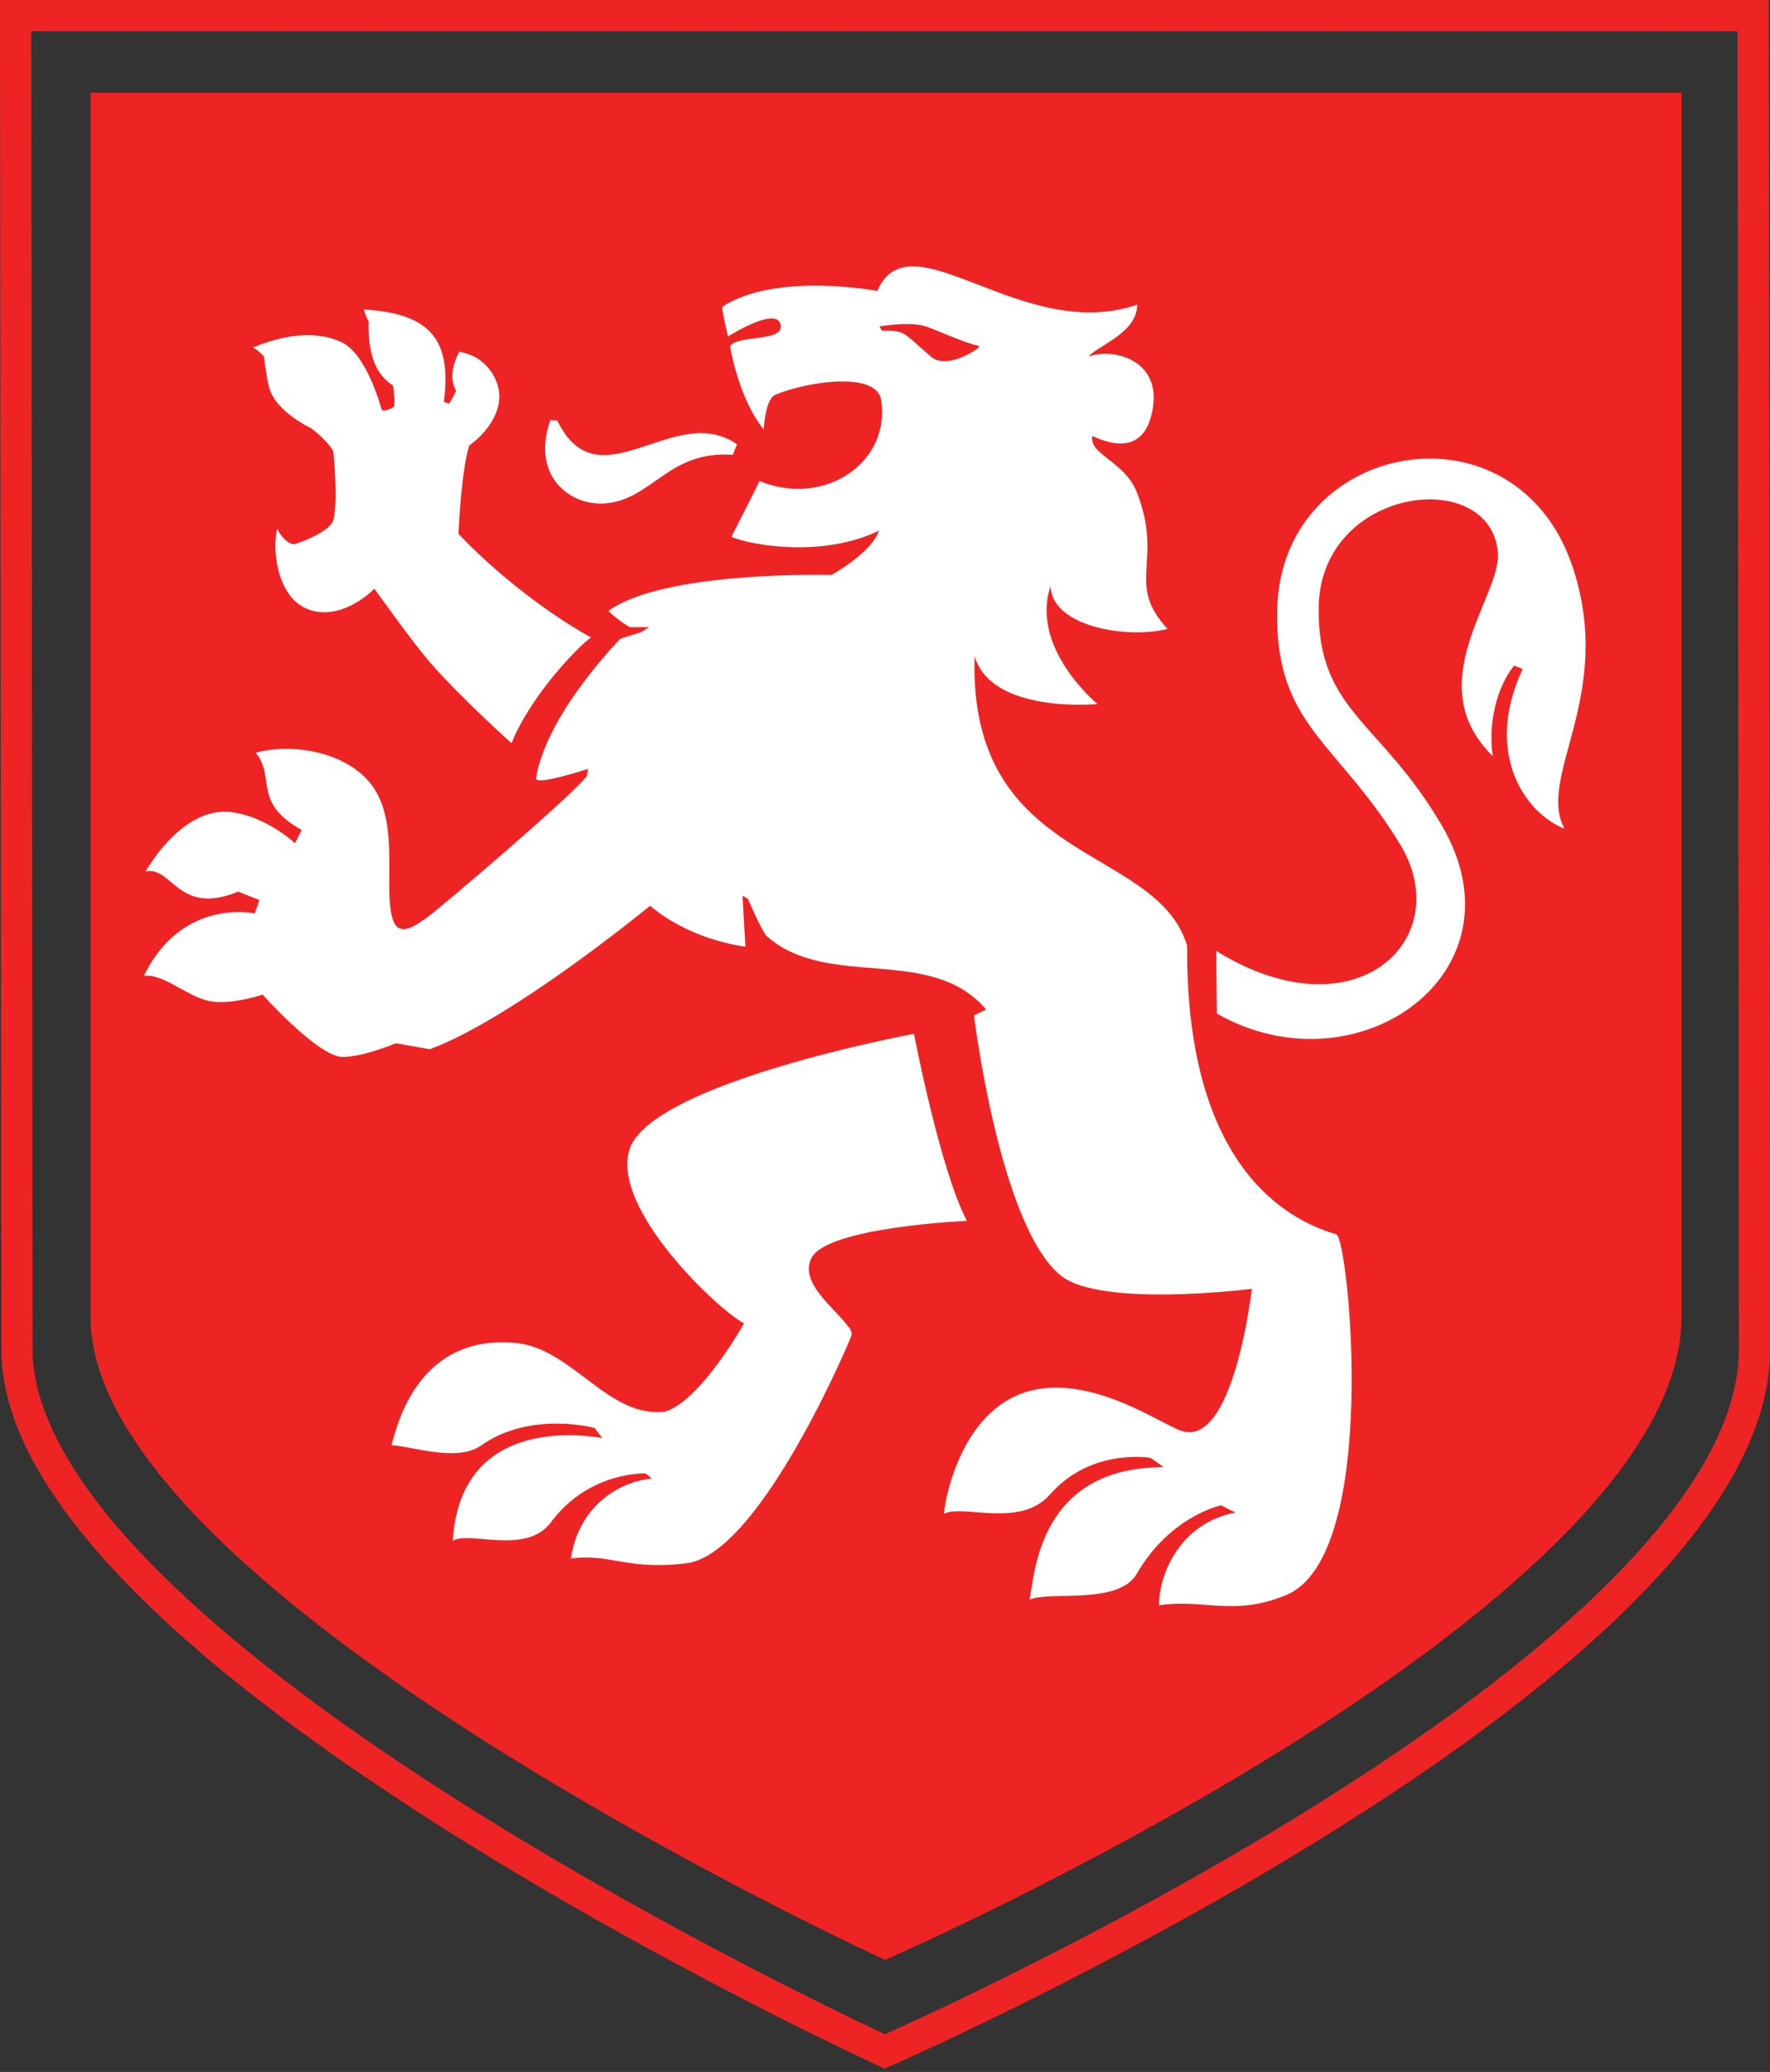
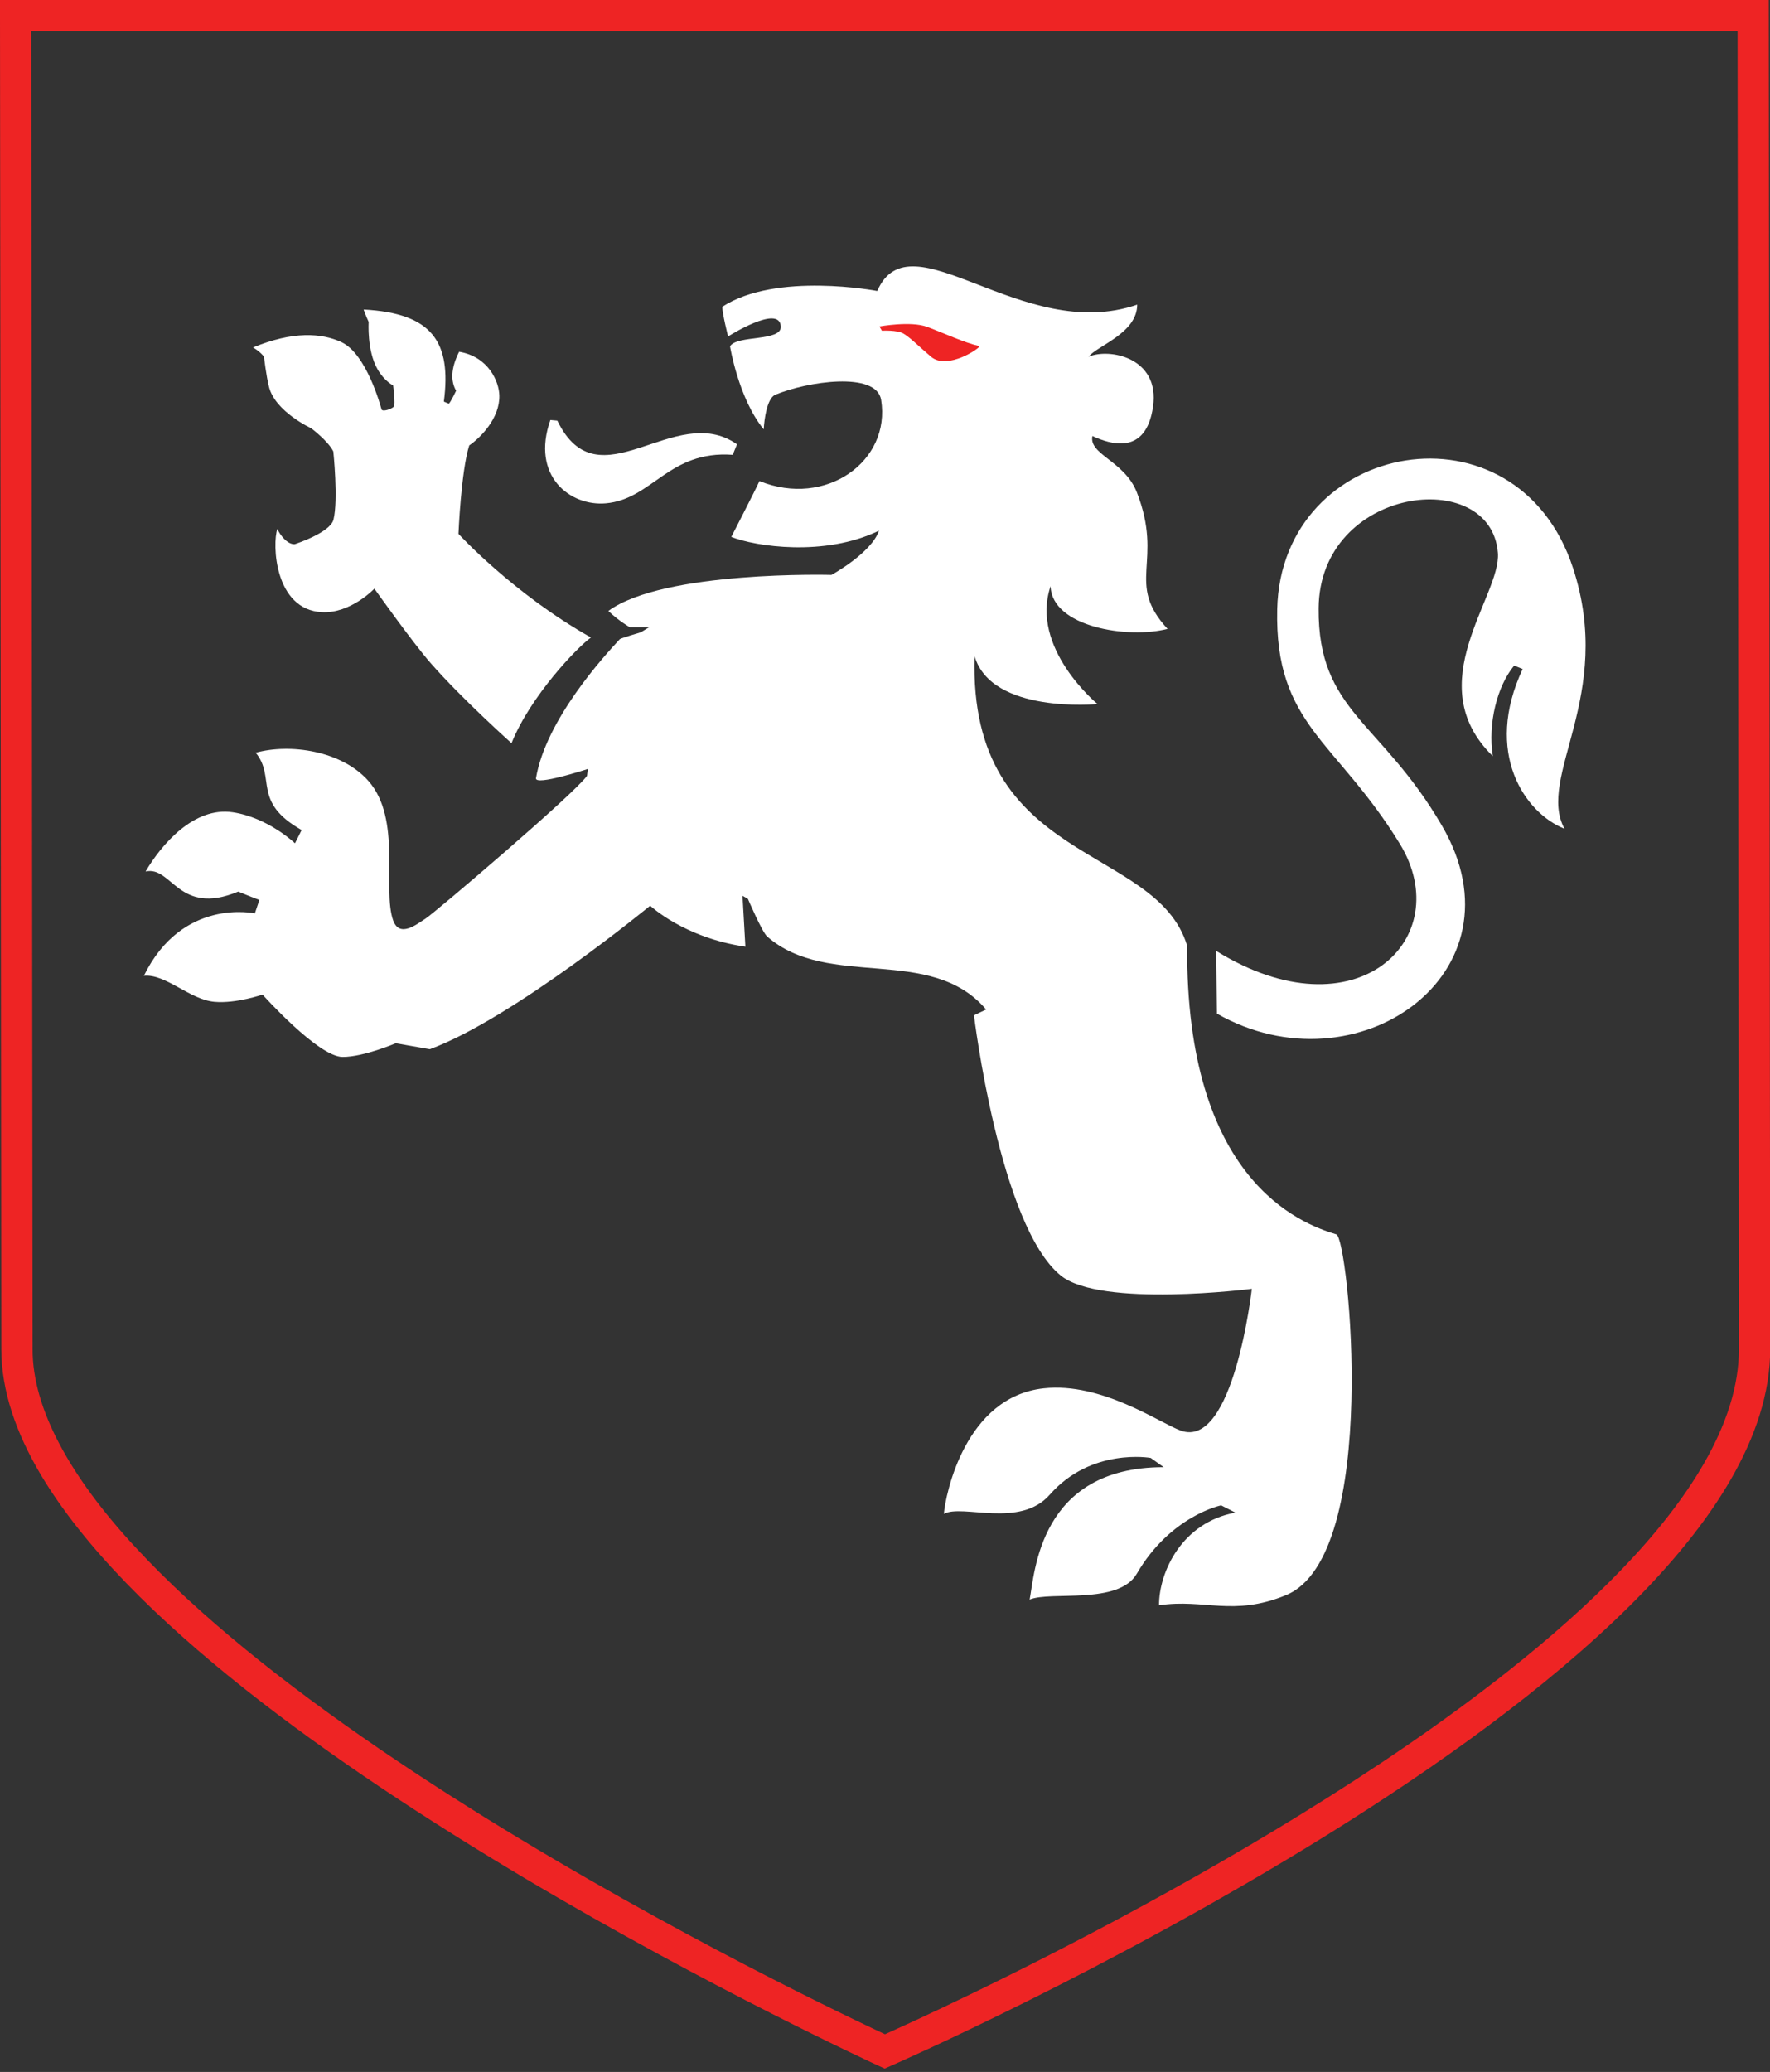
<svg xmlns="http://www.w3.org/2000/svg" version="1.1" id="Layer_1" x="0px" y="0px" width="56.625px" height="66.25px" viewBox="0 0 56.625 66.25" enable-background="new 0 0 56.625 66.25" xml:space="preserve">
  <rect x="0" y="0" width="56.625" height="66.25" fill="#333333" stroke="none" />
  <g>
-     <path fill="#EE2424" d="M2.895,2.965v39.139c0,8.926,25.424,20.564,25.424,20.564S53.795,51.54,53.795,42.104V2.965H2.895z" />
-   </g>
+     </g>
  <path fill="#FFFFFF" d="M50.325,18.168c-1.797-5.498-9.342-4.124-9.465,1.311c-0.084,3.714,1.889,4.187,3.92,7.498  c1.854,3.024-1.393,6.2-5.872,3.428l0.023,2.005c4.47,2.543,9.945-1.294,7.2-6.007c-1.955-3.354-3.97-3.646-3.946-6.95  c0.027-3.905,5.515-4.574,5.735-1.775c0.109,1.38-2.54,4.179-0.163,6.5c-0.164-1.038,0.137-2.238,0.683-2.896l0.272,0.11  c-1.256,2.676,0.069,4.606,1.339,5.107C49.144,24.84,51.663,22.266,50.325,18.168z" />
  <path fill="#FFFFFF" d="M17.83,13.45c1.322,2.724,3.75-0.646,5.748,0.757l-0.137,0.336c-2.044-0.149-2.569,1.417-4.055,1.55  c-1.155,0.104-2.408-0.882-1.779-2.663L17.83,13.45z" />
  <path fill="#FFFFFF" d="M13.622,29.366c-0.286,0.184-0.839,0.636-1.045,0.062c-0.355-0.998,0.288-3.242-0.792-4.459  c-0.862-0.972-2.513-1.202-3.605-0.901c0.656,0.793-0.129,1.57,1.47,2.472l-0.213,0.424c0,0-0.856-0.822-1.994-0.993  c-1.224-0.183-2.266,1.008-2.786,1.895c0.85-0.191,1.039,1.441,2.964,0.642c0,0,0.45,0.185,0.677,0.267l-0.145,0.431  c0,0-2.321-0.519-3.55,1.994c0.702-0.068,1.458,0.762,2.26,0.833c0.696,0.061,1.536-0.232,1.536-0.232s1.782,1.994,2.562,1.994  c0.678,0,1.7-0.438,1.7-0.438l1.091,0.191c2.664-0.983,7.048-4.589,7.048-4.589s1.08,1.024,3.046,1.311l-0.092-1.629l0.173,0.1  c0,0,0.452,1.059,0.615,1.203c1.965,1.718,5.226,0.246,7.006,2.335l-0.389,0.184c0,0,0.817,6.738,2.778,8.323  c1.284,1.038,6.111,0.424,6.111,0.424s-0.581,5.148-2.274,4.533c-0.675-0.244-2.523-1.554-4.383-1.352  c-2.513,0.272-3.142,3.387-3.195,4.015c0.587-0.327,2.43,0.475,3.387-0.613c1.331-1.517,3.23-1.176,3.23-1.176l0.415,0.295  c-3.987,0-4.124,3.394-4.288,4.233c0.671-0.28,2.842,0.183,3.428-0.826c1.079-1.857,2.698-2.186,2.698-2.186l0.457,0.232  c-1.708,0.313-2.444,1.892-2.444,2.964c1.447-0.22,2.376,0.373,4.069-0.328c3.032-1.257,1.993-11.418,1.604-11.532  c-1.155-0.346-4.828-1.742-4.773-9.227c-0.983-3.277-7.004-2.554-6.8-9.259c0.545,1.856,3.932,1.529,3.932,1.529  s-2.171-1.788-1.501-3.77c0.04,1.311,2.485,1.694,3.742,1.366c-1.366-1.476-0.109-2.13-0.984-4.369  c-0.391-0.999-1.544-1.205-1.42-1.797c0.573,0.266,1.711,0.634,1.939-0.935c0.23-1.582-1.407-1.886-2.062-1.6  c0.272-0.354,1.556-0.75,1.556-1.666c-3.687,1.271-7.252-2.881-8.316-0.437c0,0-3.23-0.621-4.958,0.505  c0,0.22,0.185,0.949,0.185,0.949s1.646-1.045,1.687-0.319c0.027,0.49-1.408,0.267-1.624,0.634c0,0,0.271,1.674,1.078,2.656  c0.015-0.328,0.109-0.997,0.368-1.106c1.001-0.421,3.237-0.764,3.388,0.164c0.316,1.959-1.763,3.455-3.893,2.595  c-0.122,0.273-0.901,1.786-0.901,1.786c0.765,0.301,2.978,0.646,4.725-0.201c-0.24,0.716-1.521,1.416-1.521,1.416  s-5.361-0.146-7.137,1.152c0.341,0.326,0.683,0.518,0.683,0.518l0.628-0.001l-0.272,0.165c0,0-0.646,0.192-0.671,0.219  c-0.518,0.556-2.367,2.582-2.683,4.444c-0.045,0.265,1.66-0.293,1.66-0.293l-0.028,0.219C18.396,25.365,13.909,29.183,13.622,29.366  z" />
  <path fill="#FFFFFF" d="M14.688,11.247c0.942,0.158,1.277,0.956,1.287,1.397c0.019,0.724-0.598,1.349-0.963,1.598  c-0.262,0.819-0.345,2.827-0.345,2.827s1.746,1.912,4.239,3.315c-0.426,0.3-1.935,1.867-2.542,3.38c0,0-1.588-1.42-2.588-2.563  c-0.574-0.654-1.799-2.379-1.799-2.379s-0.757,0.8-1.679,0.752c-1.521-0.079-1.591-2.186-1.425-2.661  c0.086,0.197,0.324,0.501,0.556,0.487c0,0,1.137-0.366,1.24-0.786c0.156-0.631-0.005-2.177-0.005-2.177  c-0.165-0.336-0.708-0.743-0.708-0.743s-1.146-0.527-1.349-1.317c-0.091-0.352-0.162-0.974-0.162-0.974s-0.121-0.164-0.351-0.292  c1.268-0.526,2.196-0.468,2.834-0.169c0.799,0.376,1.249,2.044,1.277,2.144c0.028,0.098,0.329-0.011,0.393-0.083  c0.059-0.064-0.021-0.678-0.021-0.678s-0.28-0.139-0.496-0.514c-0.349-0.6-0.286-1.517-0.286-1.517s-0.114-0.245-0.161-0.397  c2.201,0.118,2.813,1.039,2.566,2.944l0.159,0.068c0.062-0.056,0.233-0.416,0.233-0.416C14.421,12.195,14.412,11.8,14.688,11.247z" />
  <path fill="#EE2424" d="M28.133,10.439c0,0,1.004-0.184,1.529,0.013c0.587,0.219,1.147,0.491,1.666,0.614  c0.093,0.022-1.011,0.793-1.542,0.341c-0.399-0.337-0.638-0.589-0.875-0.736c-0.203-0.127-0.697-0.096-0.697-0.096L28.133,10.439z" />
-   <path fill="#FFFFFF" d="M27.146,42.436c-0.365-0.553-1.598-1.4-1.186-2.212c0.504-0.994,4.972-1.188,4.972-1.188  c-0.861-1.64-1.693-5.981-1.693-5.981s-8.386,1.557-9.096,3.687c-0.617,1.852,2.755,5.089,3.66,5.572c0,0-1.372,2.456-2.513,2.819  c-1.816,0.239-2.977-2.016-4.779-2.191c-3.1-0.301-3.801,2.563-3.988,3.277c0.492-0.028,2.068,0.564,2.868,0  c1.583-1.119,3.632-0.56,3.632-0.56l0.243,0.321c-1.091-0.188-4.556-0.434-4.781,3.289c0.502-0.339,2.341,0.475,3.134-0.589  c1.227-1.649,3.036-1.567,3.036-1.567l0.198,0.164c-1.078,0.1-2.345,0.901-2.589,2.557c1.24-0.177,1.79,0.388,3.703,0.15  c2.219-0.275,4.938-6.446,5.264-7.259c0.034-0.082,0-0.185-0.077-0.3" />
  <path fill="#EE2424" d="M56.587,0H0v0.501l0.042,42.635c0.001,1.338,0.474,2.686,1.263,4.018c2.77,4.644,9.448,9.303,15.453,12.883  c6.004,3.568,11.331,6.007,11.341,6.012l0.203,0.093l0.205-0.09c0.013-0.006,6.983-3.05,13.976-7.398  c3.497-2.176,7.001-4.675,9.653-7.307c1.326-1.316,2.44-2.666,3.232-4.037c0.791-1.371,1.262-2.771,1.263-4.174L56.587,0z   M54.502,46.809c-1.275,2.216-3.565,4.501-6.284,6.647c-4.078,3.224-9.113,6.15-13.123,8.264c-2.005,1.057-3.754,1.912-5.001,2.502  c-0.623,0.295-1.121,0.523-1.463,0.678c-0.134,0.061-0.236,0.107-0.319,0.144c-0.193-0.09-0.516-0.242-0.98-0.466  c-2.645-1.276-9.272-4.611-15.214-8.673c-2.971-2.03-5.769-4.243-7.803-6.451c-2.042-2.207-3.282-4.402-3.272-6.318L1,1h54.587  l0.043,42.136C55.632,44.309,55.233,45.542,54.502,46.809z" />
</svg>